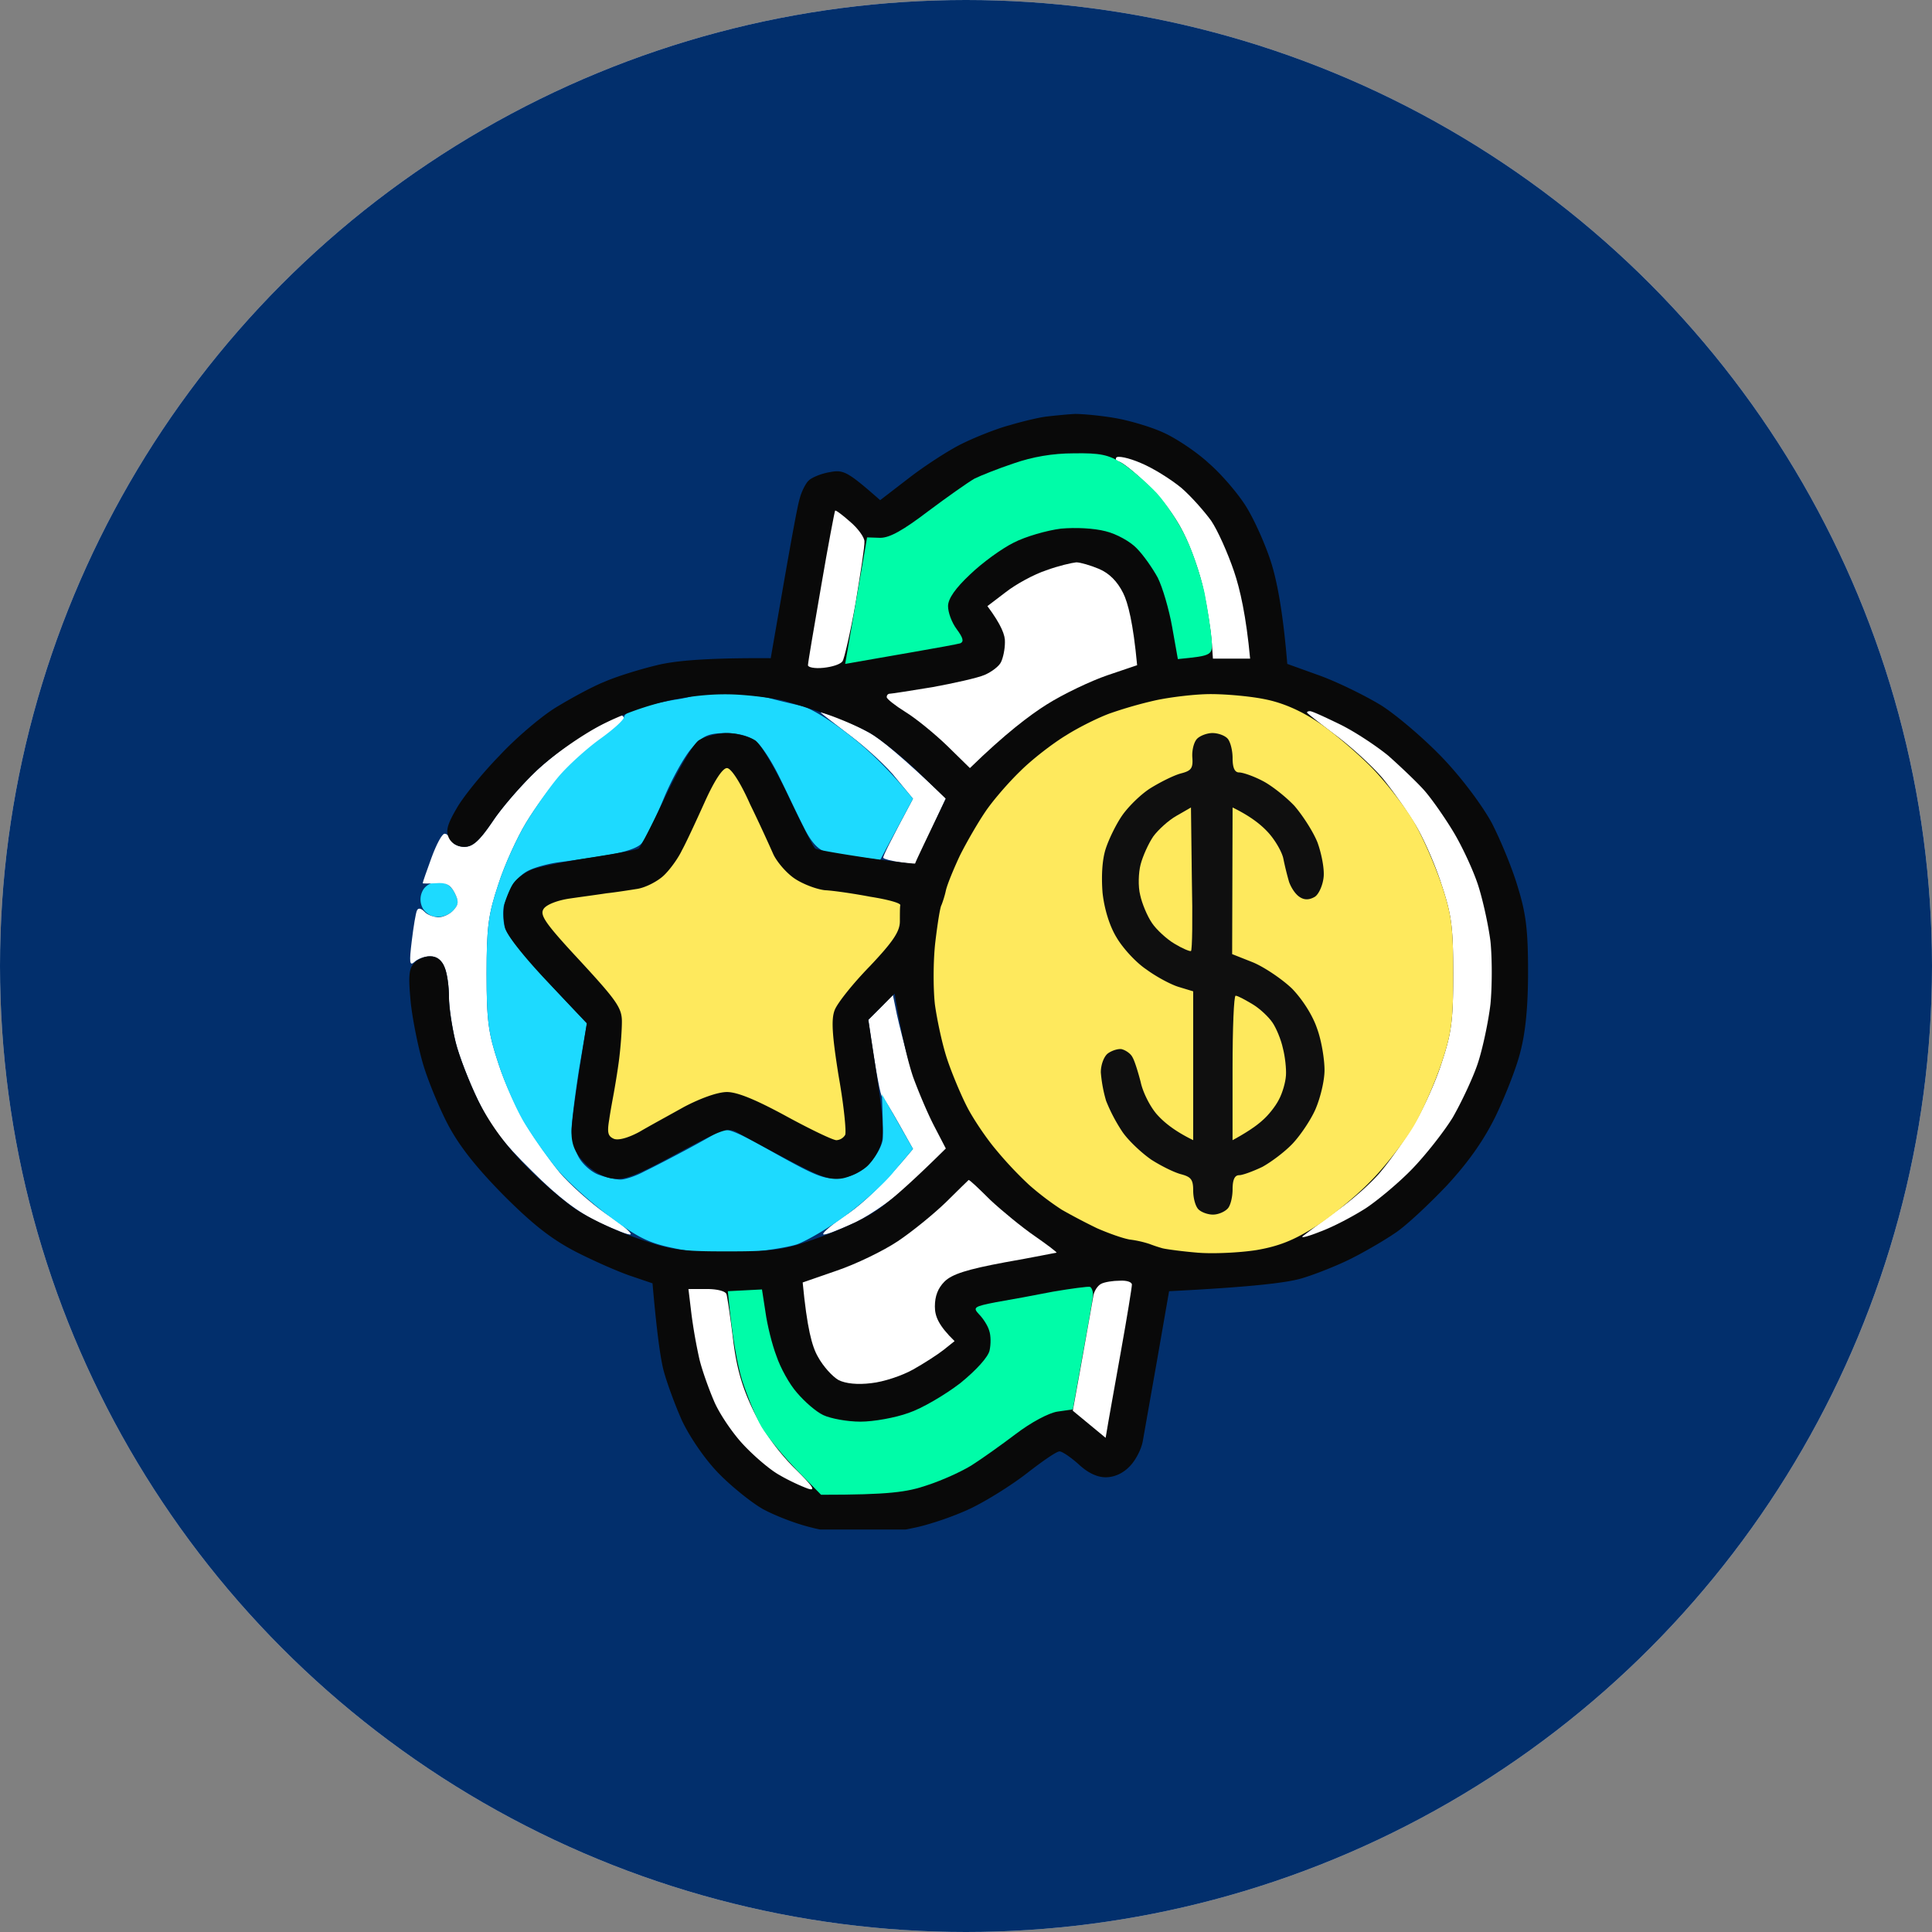
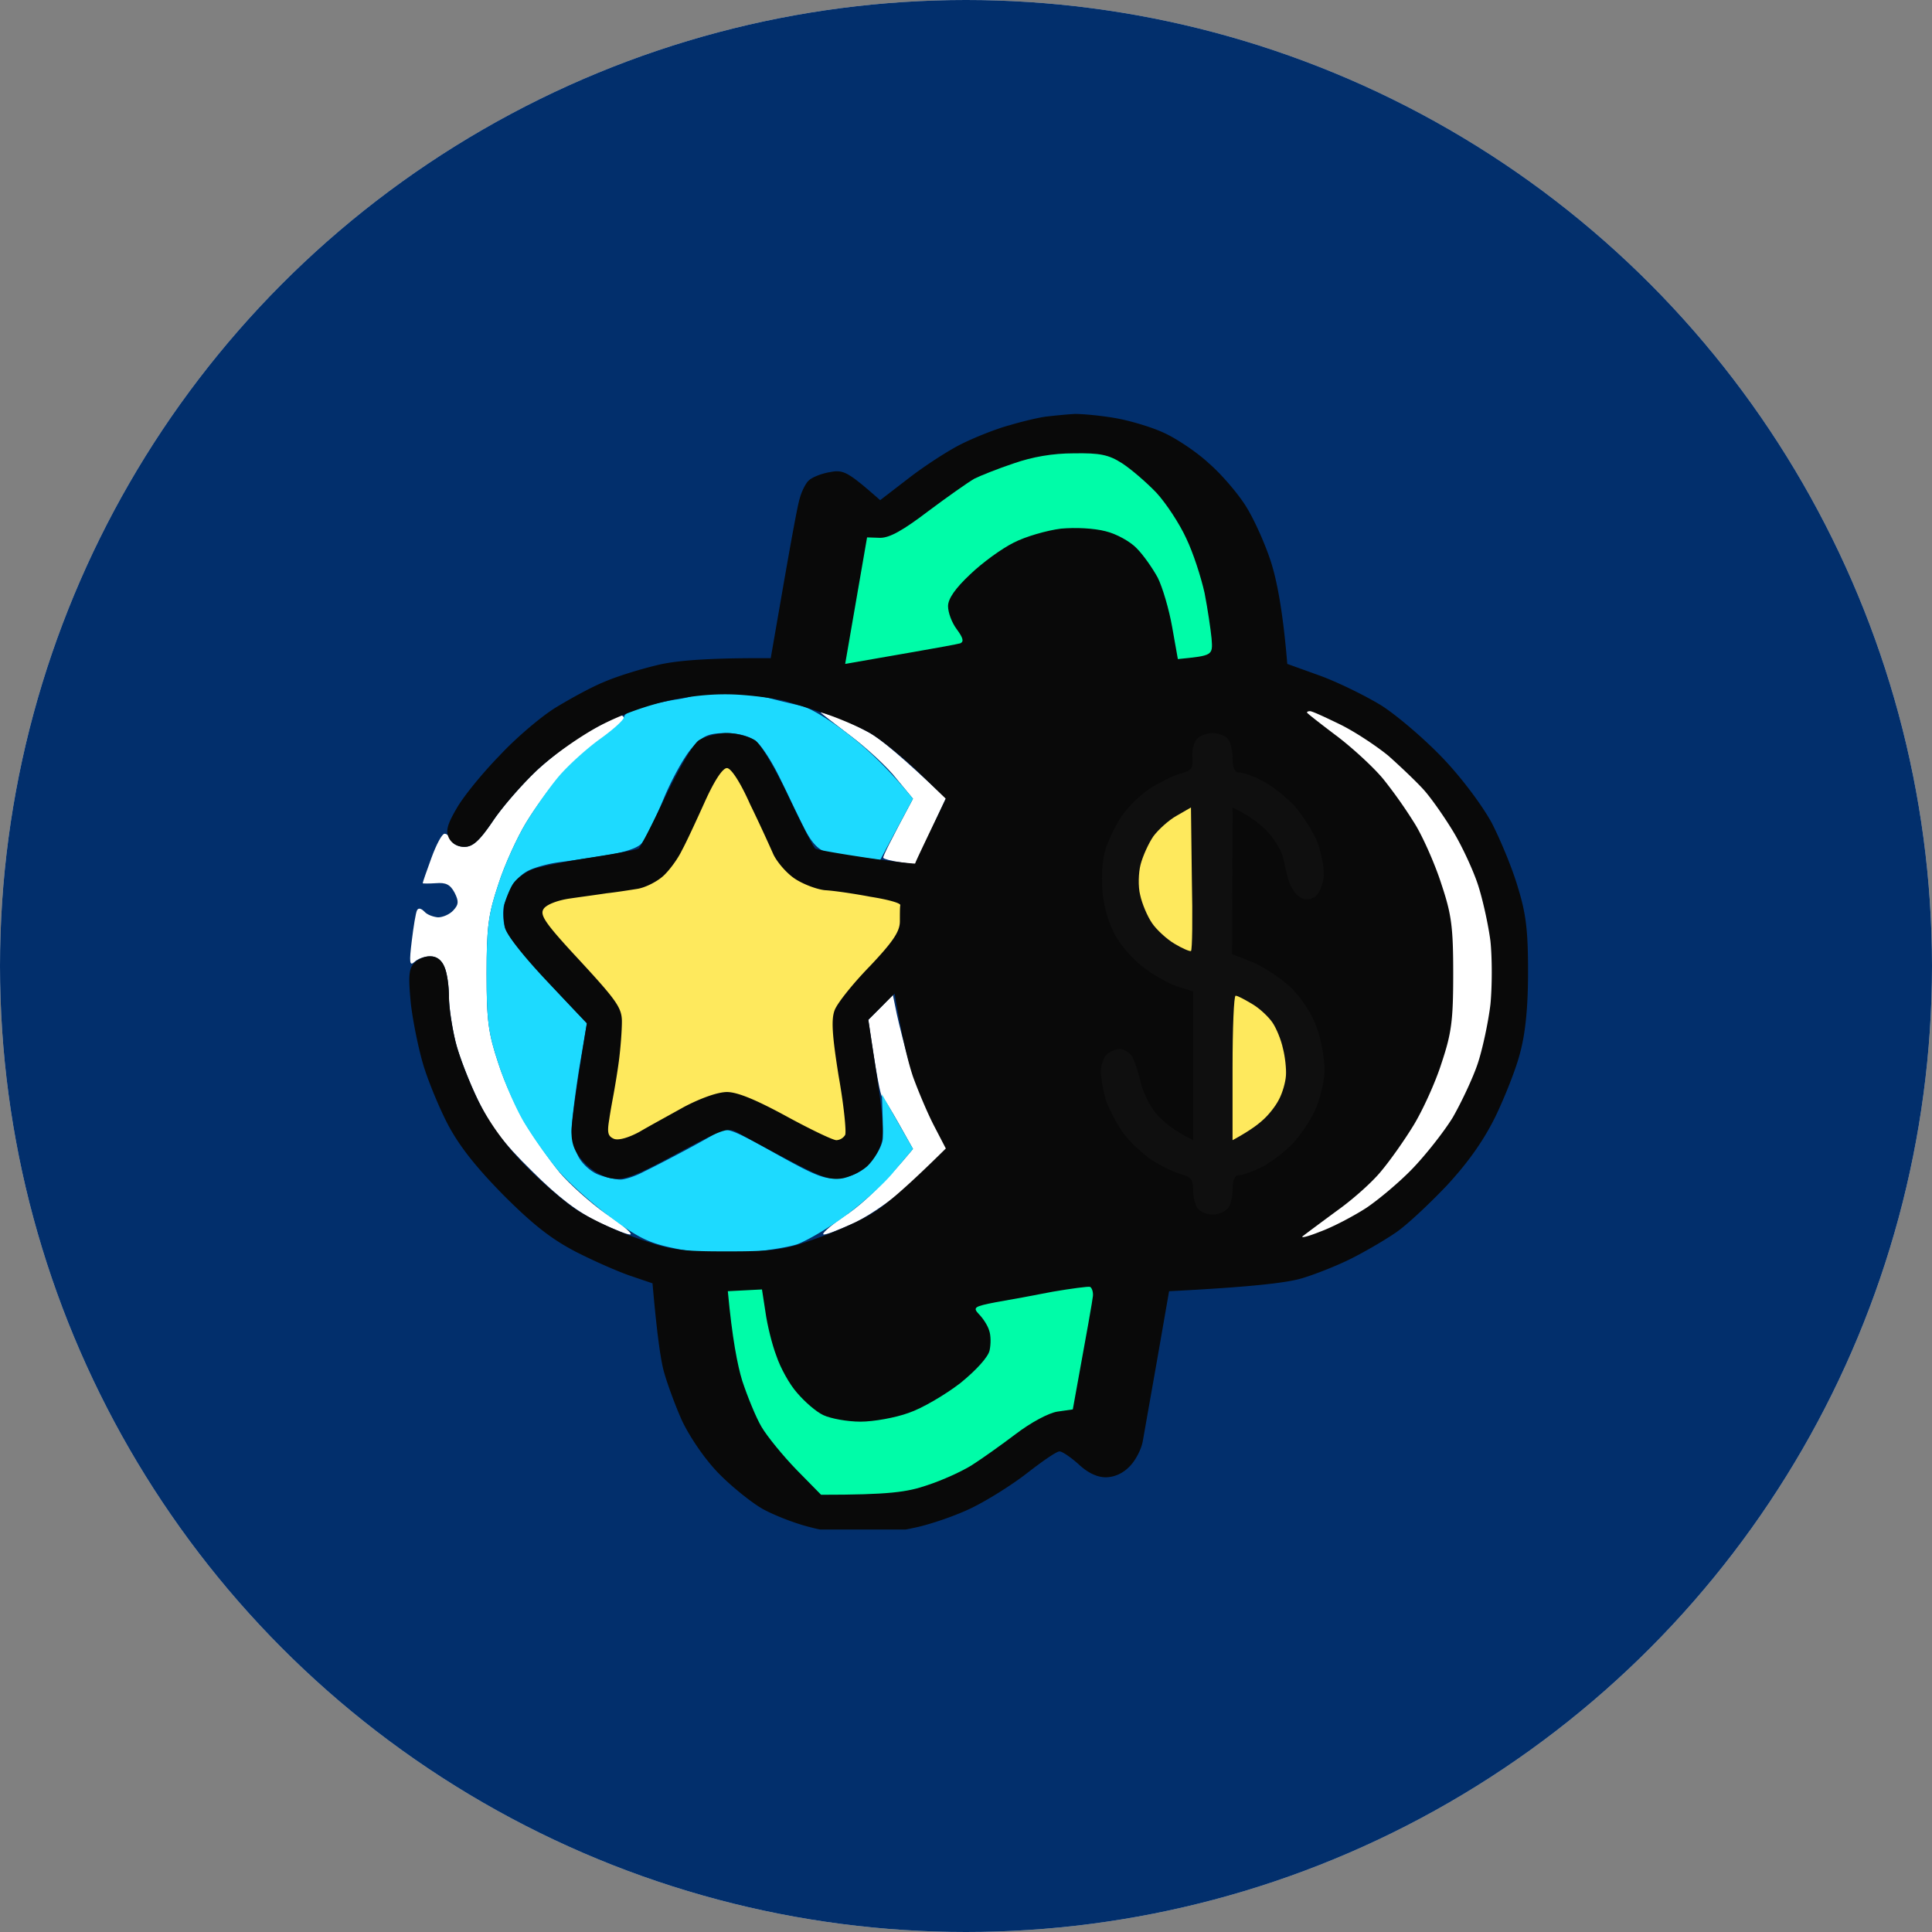
<svg xmlns="http://www.w3.org/2000/svg" width="120" height="120" fill="none">
  <rect width="100%" height="100%" fill="#808080" stroke="none" />
  <circle cx="60" cy="60" r="60" fill="#D9D9D9" />
  <circle cx="60" cy="60" r="60" fill="#022F6C" />
  <g clip-path="url(#clip0_3642_3238)">
    <path d="M53.934 63.34l.762-.76.761-.789.245 1.196c.136.626.49 2.04.788 3.073.3 1.06.952 2.665 2.393 5.302l-1.958 1.849c-1.196 1.088-2.719 2.175-3.806 2.719-1.034.462-1.904.816-1.985.734-.082-.082.625-.68 1.577-1.305.924-.653 2.202-1.822 3.997-3.997l-.87-1.55c-.49-.87-.952-1.631-1.06-1.713-.082-.081-.327-1.169-.844-4.758z" fill="#fff" />
-     <path d="M26.255 56.408a1.155 1.155 0 0 1 0-1.088c.163-.326.571-.544.952-.544.435 0 .788.218 1.033.68.272.544.245.734-.081 1.088-.218.244-.68.435-1.006.408-.354 0-.735-.245-.898-.544z" fill="#1DDAFF" />
    <path d="M33.351 47.842c.98-.897 2.475-2.04 3.372-2.501.897-.49 1.713-.898 1.849-.898.109 0 .19.082.19.218-.027.109-.68.68-1.44 1.278-.79.598-1.931 1.631-2.557 2.311-.625.68-1.55 1.958-2.093 2.855-.544.897-1.333 2.61-1.713 3.807-.626 1.876-.735 2.637-.735 5.574 0 2.936.11 3.697.735 5.574.38 1.196 1.169 2.909 1.713 3.806.543.898 1.495 2.23 2.093 2.964.626.734 1.904 1.876 2.828 2.529.952.625 1.659 1.223 1.577 1.305-.081.081-.952-.272-1.958-.734-1.332-.653-2.501-1.523-4.187-3.209-1.822-1.794-2.556-2.773-3.317-4.35-.544-1.115-1.196-2.774-1.414-3.67-.218-.898-.408-2.149-.408-2.774 0-.653-.109-1.468-.272-1.85-.19-.461-.49-.679-.897-.679-.354 0-.789.163-.979.353-.299.272-.326.028-.163-1.305.109-.897.245-1.74.326-1.903.082-.163.245-.136.462.082.164.19.544.326.843.353.3 0 .735-.19.952-.435.326-.353.354-.544.082-1.088-.272-.516-.544-.652-1.17-.598-.435.027-.815.027-.815 0 0-.054.244-.761.544-1.577.299-.816.652-1.495.815-1.495.163 0 .326.19.408.408.082.217.435.407.816.407.516 0 .924-.353 1.74-1.55.57-.87 1.822-2.31 2.773-3.208zm19.468-2.148c-1.006-.761-1.848-1.414-1.848-1.44 0-.028.38.08.897.244.49.19 1.44.625 2.12 1.006.68.38 2.013 1.468 4.759 4.079l-1.903 4.105-.952-.136c-.517-.081-.979-.19-1.033-.272-.027-.081.38-.924 1.849-3.67l-1.033-1.251c-.544-.707-1.85-1.903-2.855-2.665z" fill="#fff" />
    <path d="M41.889 43.465c.598-.082 1.142-.218 1.196-.272.054-.055.925-.109 1.903-.109.98 0 2.284.136 2.883.3.598.162 1.44.353 1.903.461.462.082 1.74.843 2.855 1.713 1.115.843 2.501 2.121 4.078 4.052l-2.039 3.806-1.36-.19a23.208 23.208 0 0 1-2.039-.326c-.462-.136-.897-.599-1.36-1.55-.38-.734-1.032-2.148-1.495-3.073-.462-.951-1.114-1.985-1.495-2.257-.435-.326-1.115-.489-1.903-.489-1.034.027-1.36.163-2.04.925-.462.516-1.25 1.93-1.767 3.18-.517 1.252-1.142 2.502-1.36 2.747-.244.3-1.114.571-2.175.734-.979.163-2.284.354-2.936.435-.626.082-1.469.3-1.904.517-.408.19-.87.652-1.06 1.006-.163.353-.38.87-.462 1.115-.082.272-.082.87.027 1.36.136.543 1.087 1.794 5.112 6.008l-.49 2.883c-.245 1.576-.462 3.29-.462 3.752 0 .49.217 1.278.462 1.713.272.462.843.951 1.305 1.087.435.163 1.034.272 1.278.272.272 0 .952-.217 1.496-.516.57-.272 1.713-.87 2.528-1.305.816-.436 1.74-.952 2.04-1.142.49-.3.924-.137 3.534 1.332 2.638 1.468 3.127 1.658 4.079 1.522.761-.081 1.305-.38 1.822-.951.435-.462.761-1.115.788-1.468.027-.327 0-1.088-.054-2.774l1.93 3.399-1.169 1.387c-.625.788-2.012 2.012-3.045 2.773-1.033.761-2.393 1.55-2.991 1.767-.598.19-2.12.435-3.399.517-1.495.082-2.964 0-4.214-.272-1.605-.326-2.257-.653-4.079-2.012-1.196-.897-2.665-2.23-3.263-2.964a29.308 29.308 0 0 1-1.985-2.828c-.49-.815-1.223-2.474-1.604-3.67-.625-1.876-.734-2.638-.734-5.574 0-2.937.109-3.698.734-5.574.38-1.197 1.17-2.91 1.713-3.807.544-.897 1.441-2.175 2.012-2.855.571-.68 1.713-1.713 2.529-2.311.843-.598 1.55-1.224 1.55-1.414.027-.19.49-.462 1.033-.598.571-.163 1.495-.354 2.094-.462z" fill="#1DDAFF" />
    <path d="M62.69 26.417c.815-.245 1.849-.49 2.31-.544.463-.054 1.252-.136 1.768-.163.517 0 1.686.109 2.583.272.898.163 2.257.57 2.991.924.762.354 1.985 1.17 2.72 1.85.76.652 1.794 1.848 2.31 2.664.517.816 1.224 2.393 1.578 3.508.353 1.114.734 2.99 1.005 6.308l2.04.734c1.115.408 2.828 1.25 3.806 1.849.98.625 2.692 2.093 3.807 3.262 1.197 1.251 2.447 2.937 3.045 4.025.544 1.06 1.278 2.828 1.605 3.942.516 1.659.652 2.665.652 5.302 0 2.23-.163 3.807-.49 5.03-.244.98-.95 2.747-1.522 3.943-.734 1.496-1.686 2.855-3.045 4.324-1.115 1.169-2.556 2.528-3.236 2.963-.68.463-1.903 1.17-2.719 1.577-.816.408-2.175.952-2.99 1.197-.87.272-2.937.543-8.294.815l-.734 4.215-.897 5.084c-.082.49-.435 1.197-.816 1.578-.408.434-.952.68-1.495.68-.517 0-1.115-.273-1.686-.817-.49-.434-1.006-.788-1.17-.788-.163-.027-1.06.598-2.039 1.36-.979.76-2.556 1.74-3.534 2.202-.98.462-2.556 1.006-3.535 1.196-.979.218-2.447.381-3.263.381-.816 0-2.23-.19-3.127-.435-.897-.218-2.23-.734-2.964-1.142-.707-.408-1.957-1.414-2.746-2.23-.843-.87-1.767-2.23-2.257-3.263-.435-.978-.951-2.392-1.142-3.126-.19-.762-.408-2.257-.68-5.384l-1.359-.462c-.734-.245-2.284-.925-3.399-1.496-1.522-.788-2.664-1.686-4.486-3.507-1.713-1.74-2.746-3.046-3.453-4.378-.544-1.033-1.224-2.692-1.523-3.67-.299-.98-.652-2.693-.788-3.835-.164-1.685-.136-2.175.19-2.528.217-.245.68-.462 1.033-.435.38 0 .707.245.87.68.163.38.272 1.196.272 1.849 0 .625.19 1.876.408 2.773.218.897.87 2.556 1.414 3.67.652 1.306 1.631 2.692 2.8 3.889.98 1.033 2.448 2.31 3.263 2.855.816.544 2.529 1.36 3.807 1.794 2.094.734 2.637.816 5.574.816 2.855 0 3.535-.081 5.438-.761 1.196-.408 2.8-1.115 3.535-1.577.761-.435 2.093-1.55 4.622-4.052l-.734-1.414c-.408-.788-.979-2.148-1.305-3.045-.3-.897-.68-2.42-1.142-5.166l-1.632 1.631.517 3.4c.353 2.229.462 3.67.3 4.214-.11.462-.49 1.087-.844 1.44-.326.327-1.033.68-1.55.79-.788.135-1.332-.055-3.398-1.143a191.08 191.08 0 0 1-3.127-1.686c-.626-.353-.87-.271-3.807 1.306-2.665 1.44-3.263 1.658-4.078 1.522-.572-.108-1.251-.516-1.686-1.006-.544-.57-.762-1.115-.762-1.822 0-.57.218-2.338.952-6.797l-2.447-2.583c-1.441-1.523-2.529-2.882-2.637-3.372a3.829 3.829 0 0 1-.028-1.468c.109-.38.327-.925.517-1.224.19-.299.68-.68 1.115-.87.408-.19 2.039-.516 3.616-.761s2.937-.49 3.072-.571c.11-.054.843-1.495 1.632-3.154.843-1.767 1.713-3.263 2.094-3.562.38-.245 1.169-.462 1.767-.462.598 0 1.387.217 1.767.462.381.299 1.251 1.767 2.094 3.562.788 1.659 1.523 3.1 1.631 3.154.136.081 1.577.326 3.209.57 1.658.246 2.99.382 2.99.354 0-.054.436-.978 1.904-4.024l-1.767-1.713c-.98-.924-2.311-2.012-2.991-2.392-.68-.381-1.903-.898-2.72-1.17a85.53 85.53 0 0 0-2.31-.734c-.463-.163-1.74-.353-2.855-.435-1.414-.109-2.774 0-4.35.3-1.496.325-3.073.87-4.487 1.603-1.224.653-2.937 1.85-3.916 2.774-.951.897-2.202 2.338-2.773 3.208-.816 1.197-1.224 1.55-1.74 1.55-.408 0-.789-.217-.952-.544-.217-.435-.109-.843.462-1.821.408-.734 1.605-2.203 2.665-3.29 1.033-1.115 2.637-2.475 3.535-3.018.897-.544 2.23-1.278 2.99-1.578.735-.326 2.23-.788 3.264-1.033 1.087-.272 3.018-.462 7.069-.435l.788-4.54c.436-2.502.87-4.922 1.007-5.357.108-.435.38-.979.57-1.142.19-.19.79-.435 1.306-.517.843-.163 1.087-.054 3.127 1.74l1.767-1.36c.979-.76 2.447-1.712 3.263-2.12.816-.408 2.175-.952 2.99-1.17z" fill="#090909" />
-     <path d="M43.44 84.414a32.27 32.27 0 0 1-.49-2.773l-.19-1.578h1.142c.652 0 1.17.136 1.223.327.055.19.245 1.468.408 2.8.218 1.795.571 2.991 1.251 4.405.625 1.305 1.495 2.502 2.502 3.535 1.223 1.196 1.413 1.495.897 1.332-.38-.136-1.17-.49-1.767-.843-.599-.326-1.632-1.223-2.284-1.93-.68-.734-1.496-1.958-1.795-2.692-.326-.761-.734-1.903-.897-2.583z" fill="#fff" />
    <path d="M61.875 80.879c.816-.136 2.42-.435 3.535-.653 1.115-.19 2.148-.326 2.284-.299.108.027.217.3.19.571-.027.272-.326 1.985-1.25 7.043l-.952.136c-.544.081-1.659.68-2.583 1.386-.898.68-2.121 1.55-2.72 1.93-.598.381-1.848.952-2.773 1.252-1.25.434-2.365.598-6.607.598l-1.523-1.55c-.843-.87-1.822-2.067-2.175-2.665-.353-.598-.87-1.876-1.196-2.855-.3-.979-.626-2.637-.898-5.574l2.121-.109.218 1.414c.108.789.408 2.012.68 2.72.244.733.815 1.767 1.278 2.283.462.544 1.169 1.17 1.63 1.387.463.218 1.496.408 2.312.408.816 0 2.175-.245 2.991-.544.816-.272 2.257-1.115 3.209-1.849 1.005-.816 1.74-1.631 1.821-2.04.082-.38.082-.924-.027-1.223-.082-.299-.38-.761-.625-1.006-.408-.435-.327-.49 1.06-.761z" fill="#00FCA8" />
-     <path d="M67.912 80.47c.054-.299.271-.625.489-.733.218-.11.734-.19 1.142-.19.435-.028.761.08.761.244 0 .163-.299 2.012-.68 4.133-.38 2.148-.76 4.214-.951 5.383l-2.04-1.685.599-3.317c.326-1.795.625-3.535.68-3.834zM55.756 77.1c.897-.599 2.23-1.686 2.99-2.42.735-.734 1.388-1.36 1.415-1.387.054-.027.652.544 1.36 1.25.733.68 1.957 1.687 2.746 2.23.788.544 1.386 1.006 1.36 1.034-.055 0-1.496.299-3.21.598-2.338.435-3.29.734-3.752 1.196-.407.408-.598.898-.598 1.55 0 .598.218 1.17 1.224 2.148l-.68.544c-.38.299-1.224.843-1.903 1.223-.68.381-1.822.762-2.583.843-.87.11-1.605.027-2.04-.19-.38-.218-.951-.843-1.278-1.441-.38-.653-.68-1.795-.951-4.622l2.12-.735c1.197-.407 2.883-1.223 3.78-1.821z" fill="#fff" />
    <path d="M42.353 52.819c.271-.49.897-1.85 1.413-2.991.599-1.333 1.115-2.121 1.387-2.121.245 0 .816.843 1.441 2.257.599 1.223 1.224 2.61 1.441 3.1.218.462.789 1.141 1.306 1.495.516.353 1.386.68 1.903.734.544.027 1.822.217 2.828.408 1.033.163 1.848.38 1.848.516-.027.11-.027.544-.027 1.006 0 .626-.407 1.251-1.876 2.801-1.033 1.06-2.012 2.284-2.175 2.719-.218.571-.163 1.523.245 4.079.326 1.821.49 3.48.408 3.67a.678.678 0 0 1-.544.327c-.218 0-1.632-.68-3.127-1.496-1.85-1.006-3.018-1.495-3.67-1.495-.572 0-1.632.38-2.666.924-.924.517-2.175 1.197-2.773 1.55-.652.353-1.278.544-1.577.435-.38-.163-.435-.38-.299-1.196.082-.571.218-1.278.272-1.577.054-.3.217-1.224.326-2.04.109-.815.19-1.93.19-2.474 0-.843-.326-1.305-2.583-3.752-2.175-2.339-2.528-2.855-2.284-3.236.164-.272.87-.544 1.632-.653.734-.108 1.767-.244 2.284-.326.517-.054 1.387-.19 1.903-.272.517-.081 1.25-.462 1.632-.815.38-.354.897-1.06 1.142-1.577z" fill="#FEE95D" />
    <path d="M83.002 45.695c-1.006-.762-1.849-1.414-1.821-1.441 0-.055.081-.082.19-.082.136 0 .952.38 1.849.816.897.435 2.257 1.332 3.018 1.957.734.653 1.74 1.605 2.203 2.121.462.517 1.278 1.686 1.821 2.583.544.898 1.224 2.366 1.523 3.263.3.897.653 2.502.788 3.535.11 1.033.11 2.828 0 3.942-.135 1.115-.489 2.774-.788 3.671-.3.897-1.006 2.393-1.55 3.345-.57.924-1.713 2.365-2.529 3.208-.815.843-2.12 1.93-2.855 2.42-.76.49-2.039 1.17-2.855 1.468-.815.327-1.305.435-1.033.245.245-.19 1.197-.897 2.121-1.577.952-.68 2.175-1.767 2.72-2.447.57-.68 1.467-1.958 2.011-2.855s1.332-2.61 1.713-3.807c.625-1.876.734-2.637.734-5.574 0-2.936-.109-3.698-.734-5.574-.38-1.196-1.115-2.855-1.604-3.67a29.296 29.296 0 0 0-1.985-2.828c-.598-.735-1.93-1.958-2.936-2.72z" fill="#fff" />
-     <path d="M68.945 44.308a26.2 26.2 0 0 1 2.855-.816c.897-.19 2.42-.38 3.398-.38.98 0 2.502.136 3.4.326 1.087.217 2.202.707 3.262 1.414.897.598 2.338 1.822 3.263 2.746.897.897 2.094 2.447 2.665 3.399.57.951 1.332 2.719 1.74 3.915.625 1.876.734 2.61.734 5.574s-.109 3.698-.734 5.574c-.408 1.197-1.17 2.964-1.74 3.916-.571.951-1.768 2.501-2.665 3.398-.897.925-2.42 2.176-3.399 2.801-1.332.843-2.257 1.224-3.67 1.468-1.034.163-2.692.245-3.671.163-.98-.081-1.958-.217-2.175-.272a9.554 9.554 0 0 1-.816-.271 6.463 6.463 0 0 0-1.224-.272c-.462-.082-1.36-.408-2.039-.707a38.778 38.778 0 0 1-2.175-1.142 17.623 17.623 0 0 1-2.04-1.55 23.508 23.508 0 0 1-2.093-2.23c-.571-.68-1.36-1.849-1.74-2.583-.381-.734-.952-2.093-1.251-2.99-.3-.898-.625-2.42-.761-3.4-.11-.978-.11-2.719.027-3.888.136-1.142.299-2.175.38-2.284.055-.136.19-.516.272-.897.082-.38.49-1.36.87-2.175.408-.816 1.115-2.04 1.578-2.72.434-.652 1.413-1.794 2.175-2.528.734-.734 2.039-1.74 2.855-2.23.815-.516 2.039-1.114 2.719-1.36z" fill="#FEE95D" />
    <path d="M74.057 47.027c-.028-.462.108-.98.326-1.17.218-.19.625-.326.924-.326.327 0 .735.136.925.327.19.19.326.76.326 1.223 0 .625.136.897.408.897.218 0 .87.218 1.441.517.544.272 1.441.979 1.985 1.55.517.598 1.17 1.604 1.441 2.284.245.68.435 1.631.38 2.148-.054.517-.298 1.06-.543 1.223-.326.19-.625.218-.924.028-.272-.163-.544-.571-.68-.952a18.647 18.647 0 0 1-.354-1.441c-.081-.408-.49-1.115-.897-1.577-.435-.49-1.088-1.033-2.257-1.604l-.027 9.108 1.305.517c.707.3 1.795 1.033 2.42 1.631.653.68 1.278 1.659 1.55 2.475.272.734.462 1.903.462 2.583 0 .68-.272 1.767-.57 2.447-.3.68-.952 1.631-1.415 2.12-.49.517-1.332 1.143-1.876 1.442-.57.272-1.223.516-1.441.516-.272 0-.408.272-.408.87 0 .49-.136 1.061-.326 1.224-.19.19-.571.354-.897.354-.3 0-.707-.136-.898-.327-.19-.19-.326-.707-.326-1.169 0-.68-.136-.843-.734-1.006-.435-.109-1.25-.516-1.849-.897-.598-.408-1.414-1.17-1.795-1.713A10.51 10.51 0 0 1 68.7 68.37a8.706 8.706 0 0 1-.326-1.767c0-.463.19-.98.435-1.17.218-.163.598-.299.843-.271.245.054.57.272.68.49.136.217.353.923.516 1.549.136.653.598 1.55 1.006 2.012.435.49 1.088 1.033 2.257 1.604v-9.244l-.897-.272c-.463-.136-1.387-.626-2.012-1.088-.653-.435-1.469-1.332-1.85-1.985-.434-.707-.76-1.767-.87-2.773-.08-1.034-.026-2.04.191-2.72.19-.597.653-1.55 1.033-2.093.38-.544 1.17-1.332 1.795-1.713.625-.38 1.44-.788 1.876-.897.625-.163.734-.327.68-1.006z" fill="#0F0F0F" />
    <path d="M76.556 70.819v-4.487c0-2.474.082-4.486.19-4.486.137 0 .572.245 1.034.517.462.272 1.006.788 1.25 1.142.245.353.544 1.087.653 1.604.136.517.218 1.278.19 1.686-.027.435-.217 1.087-.434 1.495-.218.435-.68 1.006-1.034 1.305-.326.3-.897.707-1.849 1.224zm-4.921-18.87c.299-.408.952-1.006 1.441-1.278l.897-.517.055 4.432c.054 2.42.027 4.432-.055 4.487-.081.027-.543-.163-1.033-.462-.462-.272-1.115-.87-1.387-1.278-.299-.435-.625-1.224-.734-1.74-.136-.517-.109-1.387.027-1.904.136-.517.49-1.305.789-1.74z" fill="#FEE95D" />
-     <path d="M62.472 36.777c.626-.49 1.768-1.115 2.53-1.36.733-.272 1.576-.462 1.848-.49.245 0 .897.191 1.414.409.634.272 1.133.77 1.495 1.495.3.598.626 1.849.87 4.486l-1.848.626c-1.034.353-2.747 1.169-3.78 1.822-1.033.652-2.556 1.794-4.758 3.942l-1.414-1.386c-.789-.762-1.958-1.713-2.583-2.094-.653-.408-1.17-.816-1.17-.925 0-.136.082-.217.218-.217.109 0 1.305-.19 2.638-.408 1.332-.245 2.8-.571 3.235-.761.435-.19.898-.544 1.006-.789.136-.272.245-.816.245-1.223.027-.436-.218-1.088-1.088-2.257l1.142-.87zM51 36.423c.435-2.556.843-4.677.87-4.704.027-.054.435.245.924.68.49.408.898.979.898 1.224.027.271-.245 1.984-.544 3.806-.327 1.85-.707 3.48-.816 3.644-.136.19-.653.353-1.196.407-.517.055-.952-.027-.952-.163 0-.163.38-2.365.816-4.894zm18.49-7.75c-.163 0-.217-.109-.163-.245.082-.136.762 0 1.523.327.788.326 1.903 1.033 2.528 1.55.599.516 1.414 1.44 1.85 2.039.407.598 1.033 2.012 1.413 3.127.381 1.114.762 2.8 1.006 5.438h-2.31l-.082-1.142c-.055-.653-.272-2.04-.49-3.073-.217-1.06-.788-2.692-1.278-3.643-.516-1.034-1.44-2.257-2.31-3.046-.762-.734-1.523-1.332-1.687-1.332z" fill="#fff" />
    <path d="M60.516 29.734c.38-.19 1.468-.625 2.447-.952 1.17-.407 2.42-.625 3.725-.625 1.631-.027 2.175.082 3.018.625.544.354 1.496 1.17 2.12 1.822.6.653 1.442 1.93 1.85 2.828.435.897.924 2.42 1.142 3.399.19.979.38 2.257.435 2.828.082 1.06.082 1.06-2.094 1.278l-.353-1.985c-.19-1.088-.598-2.475-.897-3.073-.327-.598-.898-1.414-1.306-1.822-.38-.407-1.25-.897-1.93-1.06-.734-.19-1.85-.245-2.773-.163-.87.109-2.203.49-2.937.87-.761.38-1.958 1.25-2.72 1.985-.896.843-1.359 1.495-1.359 1.958 0 .38.218 1.006.544 1.44.38.517.462.762.218.87-.19.055-1.523.3-2.937.544-1.414.245-2.936.517-4.214.735l1.36-7.858.815.027c.598 0 1.414-.462 2.99-1.659 1.197-.897 2.475-1.794 2.856-2.012z" fill="#00FCA8" />
  </g>
  <defs>
    <clipPath id="clip0_3642_3238">
      <path fill="#fff" transform="translate(25 25)" d="M0 0H70V70H0z" />
    </clipPath>
  </defs>
</svg>